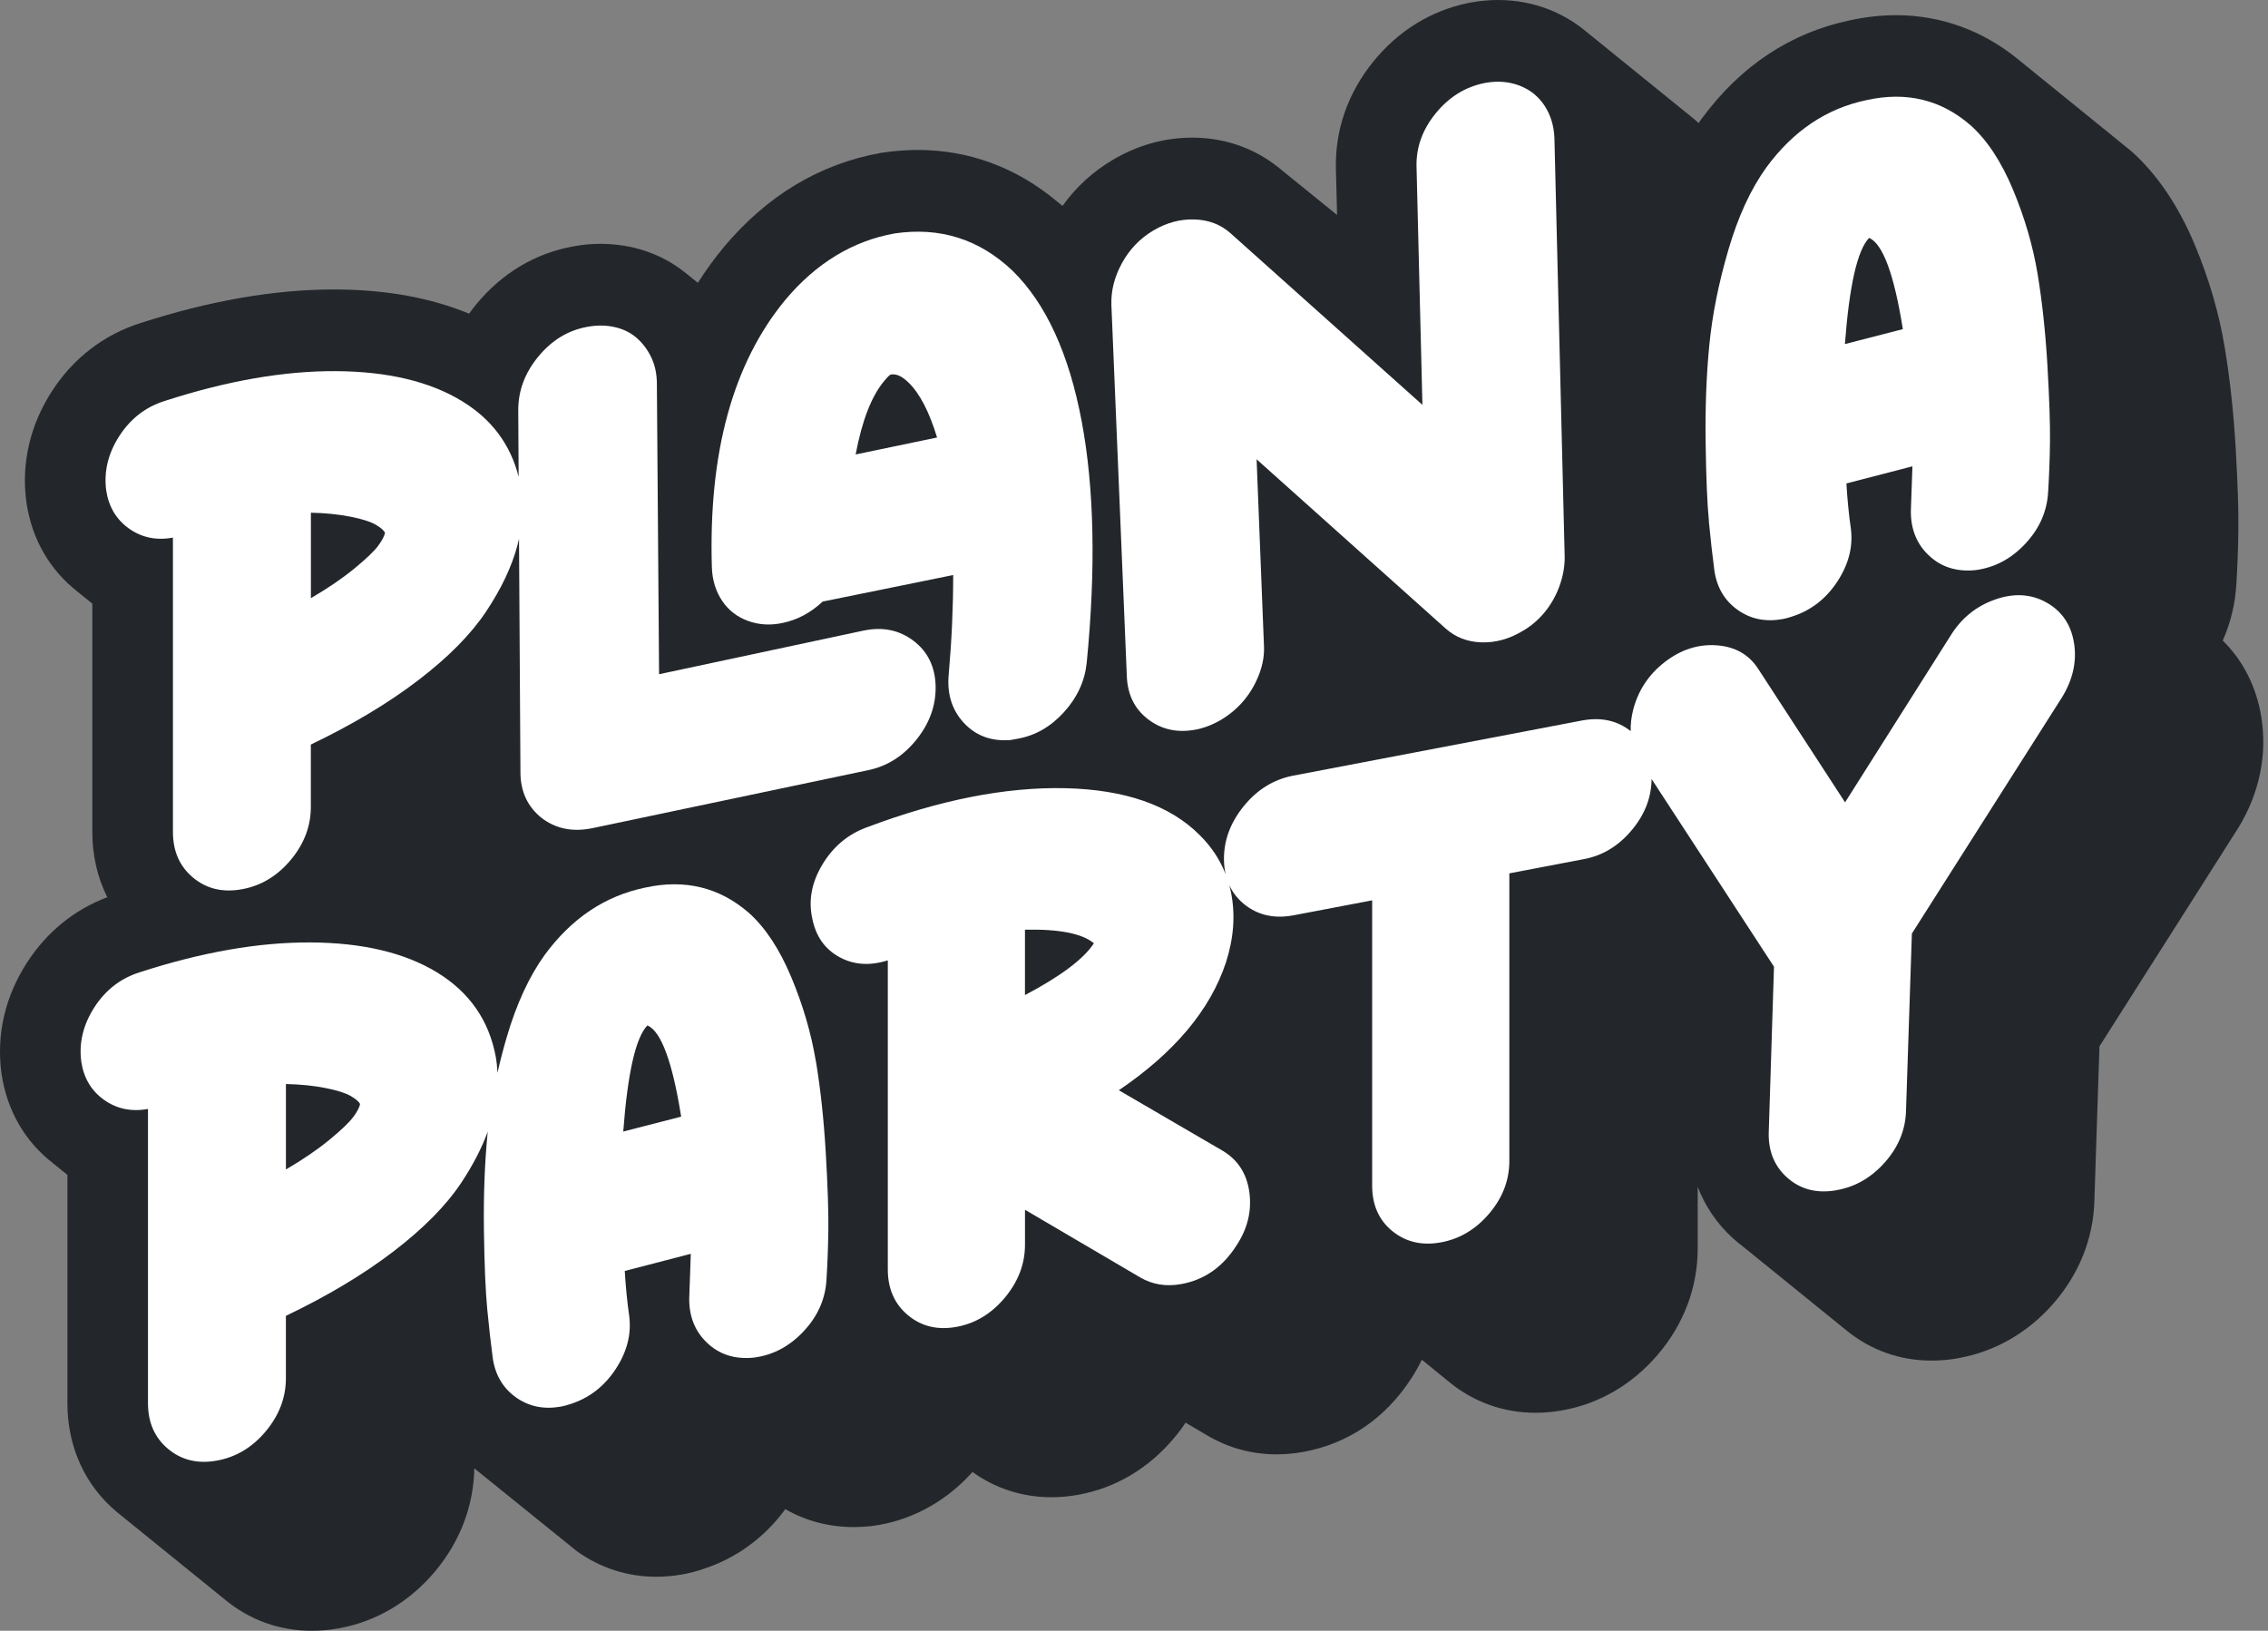
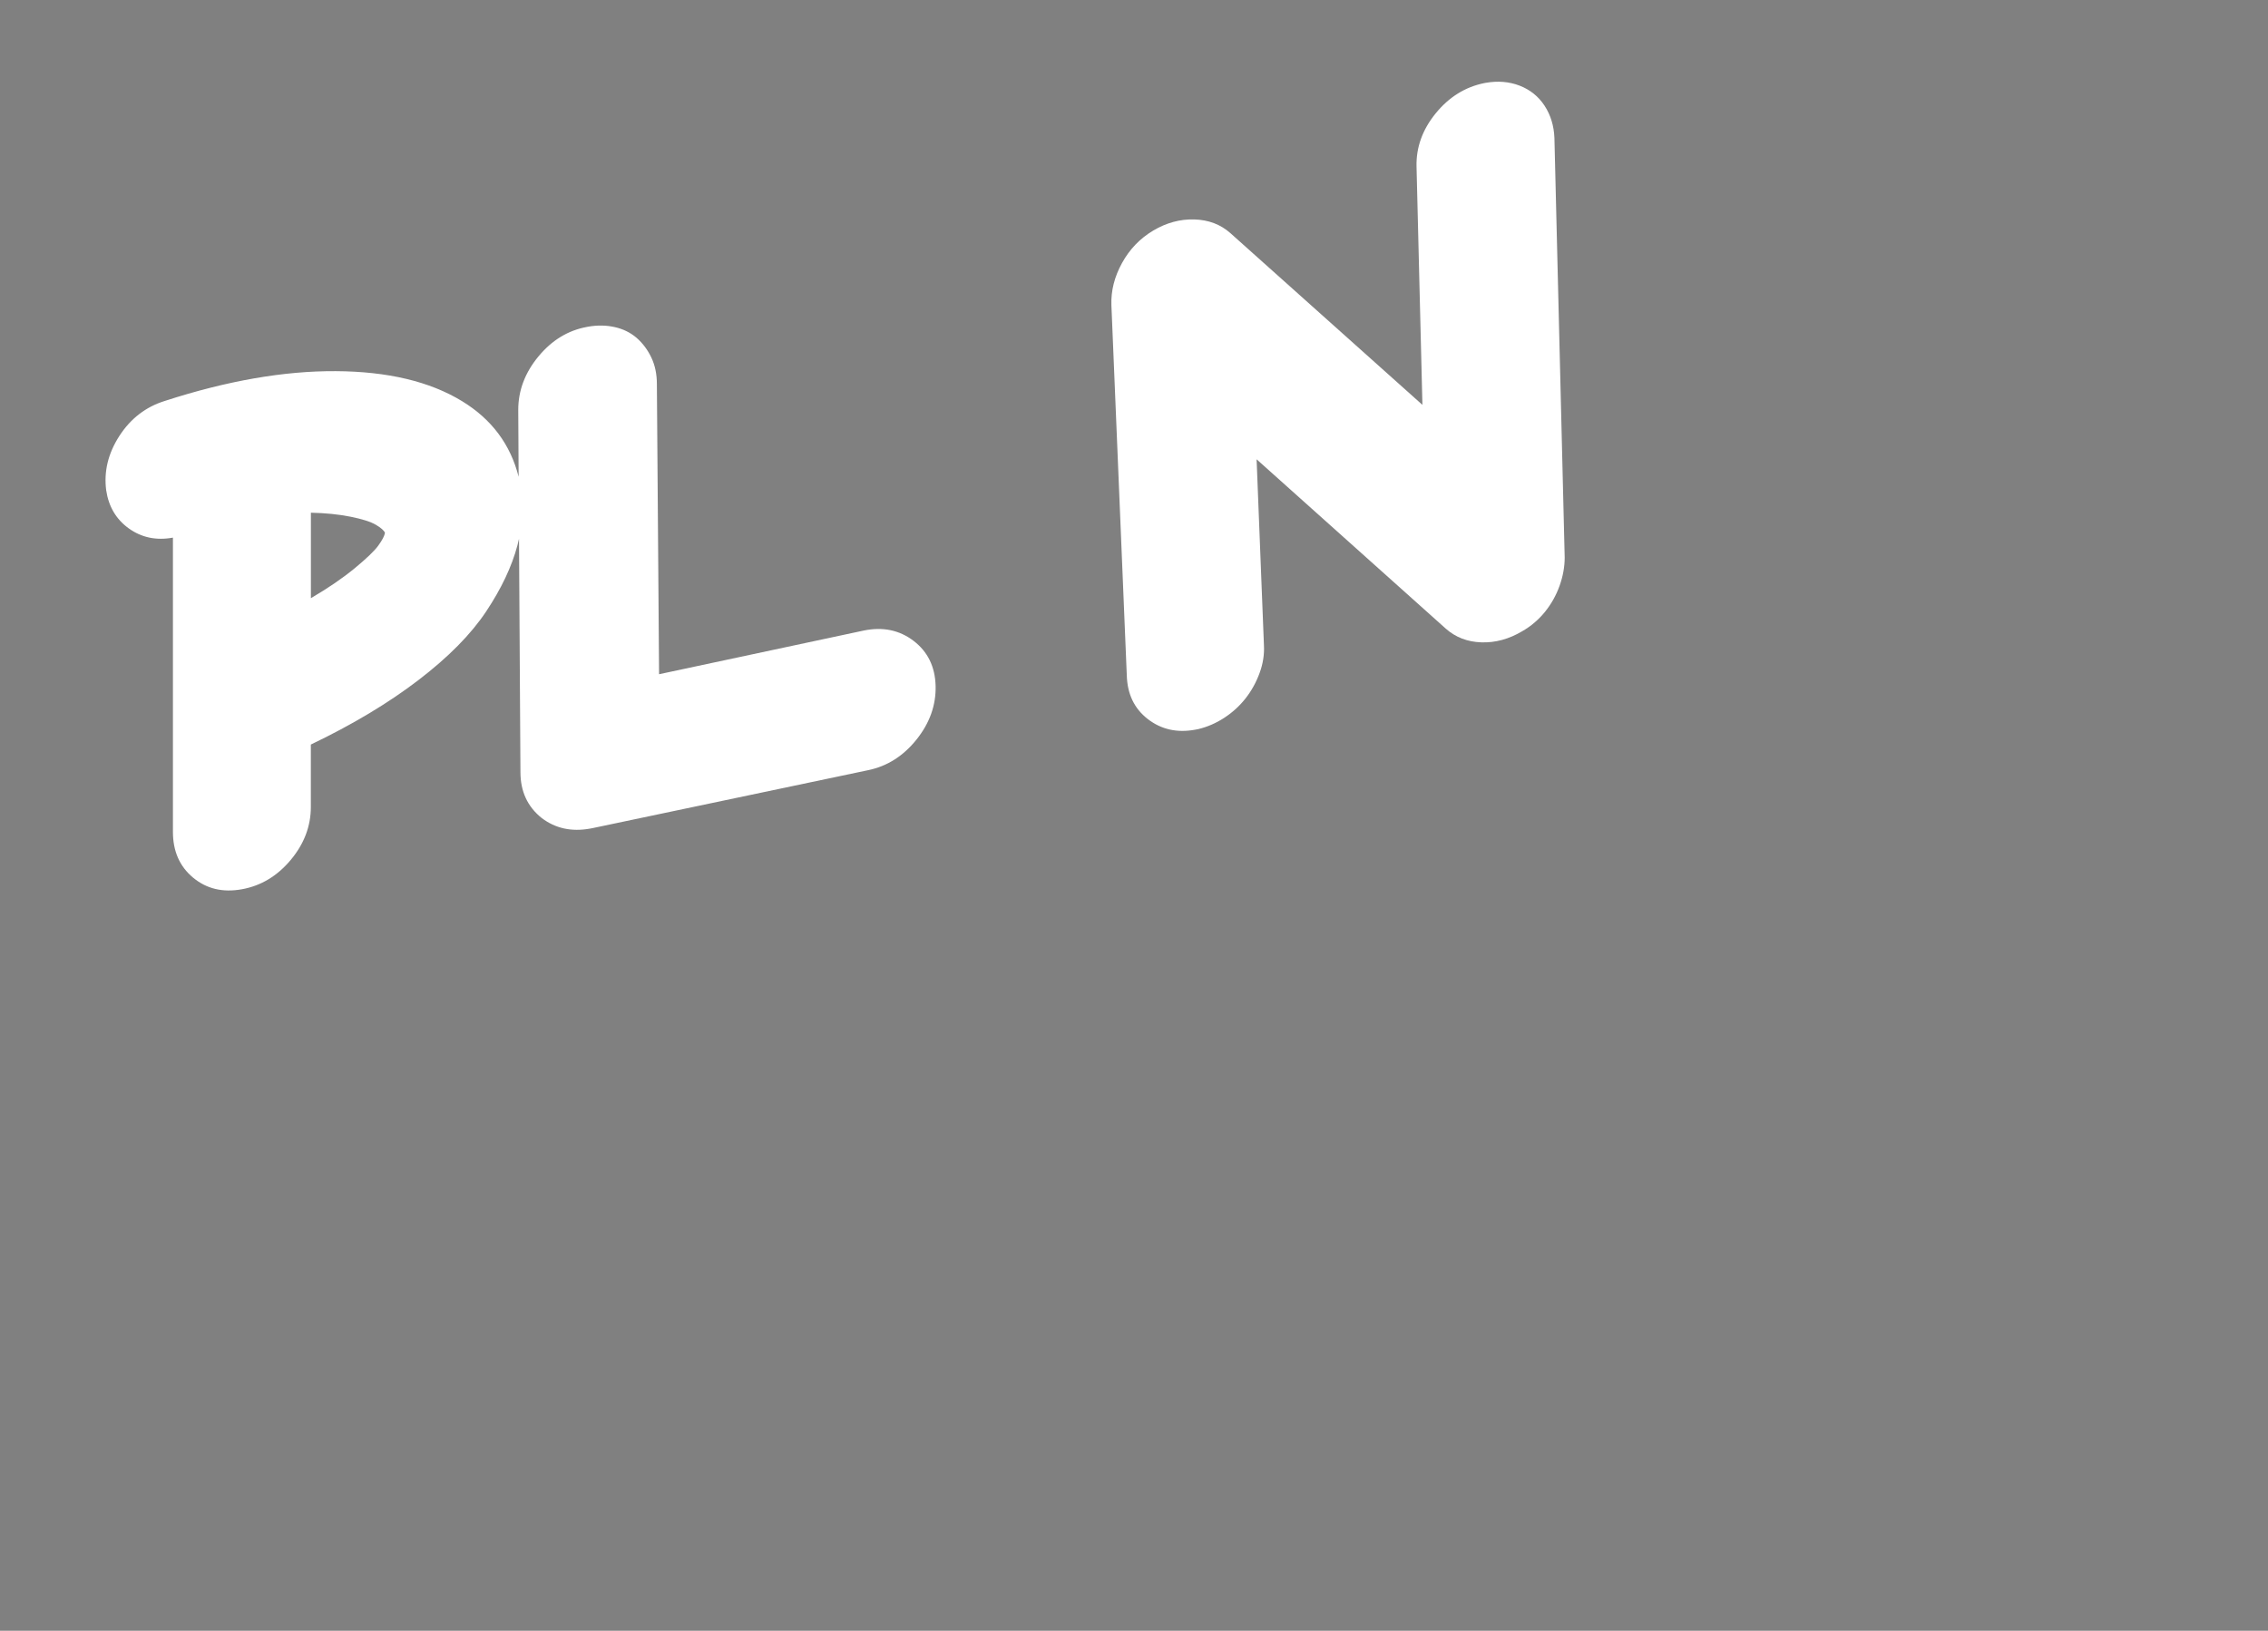
<svg xmlns="http://www.w3.org/2000/svg" width="89" height="64" viewBox="0 0 89 64" fill="none">
  <rect x="0" y="0" width="89" height="64" fill="#808080" stroke="none" />
  <g id="Vector">
-     <path d="M52.469 8.436L52.423 6.621C52.386 5.101 52.894 3.644 53.893 2.414C54.868 1.211 56.152 0.42 57.607 0.119L57.747 0.094C58.093 0.032 58.446 0 58.791 0C59.471 0 60.132 0.122 60.757 0.362C61.3 0.572 61.796 0.867 62.233 1.231L66.32 4.543C66.436 4.634 66.549 4.729 66.657 4.83C66.693 4.778 66.728 4.724 66.764 4.674L66.781 4.653C68.308 2.579 70.27 1.28 72.615 0.793C73.221 0.662 73.822 0.596 74.408 0.596C76.163 0.596 77.818 1.198 79.205 2.338L83.603 5.905L83.639 5.936C84.649 6.837 85.487 8.074 86.133 9.621C86.686 10.948 87.081 12.297 87.302 13.634C87.503 14.838 87.647 16.166 87.732 17.58C87.812 18.985 87.848 20.044 87.837 20.816C87.827 21.555 87.801 22.258 87.759 22.91C87.717 23.688 87.535 24.44 87.224 25.139C88.025 25.928 88.548 26.959 88.738 28.144C88.974 29.616 88.669 31.109 87.854 32.459L82.387 41.063L82.187 47.123C82.145 48.613 81.583 50.012 80.566 51.172C79.571 52.306 78.294 53.039 76.871 53.297L76.745 53.32L76.707 53.327C76.4 53.374 76.093 53.397 75.795 53.397C74.567 53.397 73.435 52.997 72.495 52.242L68.408 48.93C68.269 48.827 68.135 48.716 68.006 48.599C67.382 48.033 66.917 47.346 66.621 46.58V48.99C66.621 50.514 66.082 51.954 65.063 53.153C64.064 54.327 62.77 55.087 61.319 55.347C60.961 55.413 60.603 55.445 60.254 55.445C59.009 55.445 57.84 55.03 56.878 54.245L55.856 53.411C55.836 53.396 55.814 53.382 55.794 53.365C55.672 53.614 55.538 53.858 55.38 54.097C54.362 55.667 52.897 56.664 51.136 56.982C50.789 57.044 50.441 57.076 50.099 57.076C49.127 57.076 48.21 56.827 47.374 56.334L46.524 55.833C46.387 56.041 46.237 56.24 46.072 56.434C45.072 57.63 43.773 58.4 42.314 58.663C41.959 58.727 41.605 58.759 41.258 58.759C40.13 58.759 39.068 58.42 38.162 57.768C38.132 57.803 38.1 57.837 38.069 57.871C37.012 59.002 35.678 59.7 34.208 59.89L34.127 59.898C33.918 59.919 33.708 59.93 33.504 59.93C32.531 59.93 31.62 59.691 30.819 59.226C29.99 60.356 28.872 61.17 27.562 61.586C27.309 61.672 27.05 61.738 26.791 61.786C26.445 61.848 26.093 61.88 25.751 61.88C24.625 61.88 23.548 61.533 22.637 60.877L18.641 57.648C18.632 57.642 18.621 57.634 18.612 57.627C18.586 59.1 18.055 60.496 17.071 61.672C16.07 62.865 14.765 63.638 13.298 63.904C12.939 63.968 12.581 64 12.231 64C10.965 64 9.785 63.575 8.815 62.766L4.592 59.344C3.337 58.301 2.645 56.782 2.645 55.071V46.108C2.645 46.108 2.633 46.098 2.627 46.094C2.58 46.058 2.535 46.021 2.49 45.983C2.443 45.947 2.398 45.91 2.353 45.872C2.307 45.836 2.262 45.799 2.217 45.762C2.174 45.729 2.132 45.695 2.092 45.661C0.978 44.802 0.278 43.589 0.06 42.144L0.052 42.082C-0.142 40.582 0.206 39.094 1.062 37.773C1.836 36.577 2.917 35.698 4.21 35.212C3.825 34.446 3.623 33.575 3.623 32.652V23.691C3.613 23.683 3.603 23.675 3.593 23.666C3.546 23.63 3.502 23.593 3.456 23.555C3.409 23.519 3.365 23.482 3.319 23.444C3.273 23.408 3.228 23.371 3.184 23.334C3.135 23.296 3.087 23.258 3.04 23.218C1.945 22.361 1.253 21.159 1.037 19.724L1.029 19.659C0.835 18.162 1.186 16.671 2.039 15.351C2.878 14.052 4.082 13.129 5.522 12.676C8.22 11.803 10.767 11.36 13.091 11.36H13.196C15.168 11.371 16.914 11.689 18.409 12.311C18.5 12.183 18.597 12.056 18.698 11.932C19.701 10.719 21.01 9.936 22.487 9.672L22.523 9.665C22.87 9.6 23.225 9.569 23.573 9.569C23.989 9.569 24.402 9.616 24.804 9.703C25.605 9.886 26.316 10.23 26.926 10.729C26.974 10.765 27.02 10.804 27.067 10.842C27.114 10.878 27.158 10.916 27.203 10.953C27.249 10.989 27.295 11.026 27.339 11.064C27.355 11.076 27.369 11.088 27.385 11.1C27.693 10.616 28.025 10.155 28.388 9.719L28.402 9.699C30.095 7.678 32.164 6.435 34.551 6.003L34.599 5.995L34.65 5.988C35.11 5.92 35.573 5.885 36.022 5.885C38.013 5.885 39.871 6.571 41.435 7.87C41.481 7.907 41.526 7.942 41.571 7.979C41.612 8.012 41.654 8.045 41.696 8.08C42.219 7.348 42.875 6.744 43.656 6.28C44.638 5.697 45.692 5.402 46.787 5.402C46.844 5.402 46.901 5.405 46.961 5.405C48.145 5.44 49.232 5.833 50.129 6.541C50.204 6.596 50.274 6.657 50.346 6.716C50.35 6.72 50.355 6.723 50.359 6.727L52.469 8.436Z" fill="#23272B" />
    <path d="M5.059 20.741C5.559 21.098 6.134 21.218 6.786 21.099V32.646C6.786 33.405 7.049 34.003 7.577 34.443C8.106 34.883 8.743 35.035 9.492 34.899C10.24 34.764 10.878 34.381 11.406 33.751C11.933 33.121 12.198 32.427 12.198 31.669V29.22C13.828 28.439 15.235 27.597 16.415 26.694C17.596 25.791 18.482 24.892 19.078 23.996C19.673 23.102 20.081 22.24 20.302 21.413C20.325 21.322 20.347 21.232 20.367 21.144L20.423 30.3C20.423 31.058 20.701 31.66 21.257 32.103C21.795 32.512 22.427 32.65 23.157 32.518L23.244 32.502L34.066 30.226C34.815 30.072 35.447 29.67 35.966 29.023C36.484 28.375 36.733 27.674 36.715 26.919C36.695 26.165 36.407 25.576 35.851 25.151C35.295 24.727 34.642 24.592 33.894 24.746L25.863 26.46L25.777 15.073C25.777 14.685 25.706 14.339 25.561 14.034C25.417 13.73 25.224 13.472 24.986 13.263C24.746 13.055 24.458 12.912 24.122 12.837C23.786 12.761 23.436 12.758 23.071 12.822L23.043 12.828C22.294 12.962 21.656 13.351 21.128 13.99C20.6 14.629 20.337 15.328 20.337 16.087L20.352 18.712C20.032 17.445 19.295 16.453 18.129 15.742C16.863 14.97 15.212 14.578 13.177 14.566C11.143 14.554 8.908 14.944 6.47 15.734C5.722 15.966 5.127 16.425 4.685 17.107C4.244 17.79 4.071 18.5 4.167 19.241C4.264 19.885 4.56 20.384 5.059 20.741ZM12.199 20.121C12.774 20.133 13.293 20.186 13.754 20.278C14.214 20.37 14.545 20.475 14.747 20.594C14.95 20.713 15.068 20.819 15.107 20.909C15.088 21.029 15.002 21.195 14.848 21.408C14.694 21.621 14.382 21.919 13.913 22.306C13.442 22.693 12.872 23.083 12.2 23.475V20.122L12.199 20.121Z" fill="white" />
-     <path d="M28.337 23.578C28.587 23.951 28.927 24.214 29.36 24.37C29.792 24.526 30.247 24.55 30.727 24.444C31.302 24.321 31.821 24.043 32.281 23.609L37.405 22.567C37.405 23.831 37.347 25.125 37.231 26.447C37.154 27.218 37.351 27.859 37.821 28.366C38.29 28.875 38.901 29.1 39.649 29.043C39.746 29.026 39.841 29.009 39.937 28.991C40.629 28.867 41.232 28.52 41.751 27.949C42.269 27.38 42.566 26.738 42.643 26.024C43.007 22.324 42.941 19.152 42.443 16.511C41.943 13.87 41.042 11.91 39.737 10.628C38.431 9.386 36.887 8.898 35.102 9.162C33.451 9.46 32.022 10.331 30.813 11.774C28.759 14.264 27.8 17.762 27.935 22.267C27.953 22.769 28.088 23.205 28.337 23.578ZM34.699 14.95C34.833 14.79 34.919 14.705 34.958 14.698C35.17 14.66 35.399 14.765 35.65 15.012C36.09 15.437 36.465 16.157 36.772 17.17L33.577 17.835C33.827 16.507 34.199 15.545 34.699 14.95Z" fill="white" />
    <path d="M45.037 28.216C45.566 28.627 46.184 28.767 46.895 28.638C46.952 28.628 46.99 28.621 47.009 28.617C47.373 28.531 47.719 28.382 48.046 28.168C48.372 27.954 48.65 27.699 48.881 27.404C49.111 27.11 49.293 26.781 49.427 26.416C49.561 26.053 49.619 25.687 49.599 25.321L49.311 18.025L56.738 24.674C57.121 25.012 57.587 25.192 58.134 25.209C58.681 25.227 59.214 25.082 59.732 24.774C60.078 24.576 60.375 24.322 60.624 24.016C60.873 23.708 61.065 23.367 61.199 22.993C61.333 22.619 61.401 22.247 61.401 21.878L60.998 5.418C60.979 4.935 60.849 4.511 60.61 4.147C60.37 3.782 60.044 3.521 59.632 3.361C59.218 3.202 58.772 3.167 58.294 3.252L58.236 3.263C57.488 3.417 56.855 3.814 56.336 4.452C55.818 5.09 55.568 5.786 55.587 6.541L55.818 15.889L48.277 9.144C47.892 8.805 47.423 8.628 46.866 8.612C46.309 8.596 45.772 8.741 45.254 9.049C44.736 9.357 44.328 9.781 44.031 10.32C43.733 10.861 43.594 11.41 43.613 11.97L44.217 26.5C44.237 27.235 44.509 27.806 45.037 28.216Z" fill="white" />
-     <path d="M67.058 20.459C67.125 21.157 67.197 21.8 67.275 22.388C67.371 23.052 67.672 23.565 68.181 23.93C68.69 24.295 69.279 24.416 69.951 24.296C70.066 24.275 70.182 24.244 70.296 24.205C71.045 23.972 71.645 23.514 72.096 22.829C72.547 22.145 72.725 21.444 72.628 20.721C72.551 20.191 72.494 19.607 72.456 18.973L75.047 18.301C75.028 18.907 75.008 19.445 74.99 19.915C74.951 20.68 75.177 21.301 75.667 21.775C76.156 22.251 76.775 22.45 77.524 22.374C78.272 22.277 78.924 21.931 79.481 21.334C80.038 20.738 80.334 20.058 80.373 19.292C80.411 18.683 80.436 18.031 80.445 17.339C80.454 16.647 80.42 15.648 80.344 14.339C80.267 13.031 80.138 11.83 79.956 10.735C79.773 9.641 79.452 8.542 78.992 7.439C78.532 6.337 77.975 5.494 77.323 4.912C76.171 3.914 74.819 3.585 73.264 3.925C71.69 4.248 70.376 5.127 69.321 6.562C68.707 7.412 68.207 8.493 67.824 9.806C67.439 11.121 67.19 12.37 67.075 13.557C66.96 14.745 66.912 16.017 66.932 17.373C66.95 18.732 66.994 19.758 67.061 20.456L67.058 20.459ZM73.348 9.336C73.885 9.57 74.327 10.763 74.671 12.917L72.397 13.503C72.571 11.197 72.888 9.809 73.348 9.336Z" fill="white" />
-     <path d="M32.014 41.643C31.832 40.55 31.511 39.45 31.05 38.347C30.59 37.245 30.033 36.403 29.381 35.82C28.23 34.823 26.877 34.494 25.323 34.833C23.749 35.157 22.434 36.035 21.379 37.47C20.765 38.321 20.266 39.401 19.882 40.715C19.745 41.184 19.625 41.645 19.522 42.099C19.512 41.885 19.49 41.672 19.453 41.464C19.185 40.036 18.416 38.935 17.15 38.162C15.884 37.391 14.233 36.998 12.198 36.986C10.164 36.975 7.929 37.364 5.492 38.154C4.743 38.387 4.148 38.845 3.706 39.527C3.266 40.21 3.092 40.921 3.189 41.662C3.285 42.305 3.581 42.806 4.081 43.163C4.58 43.519 5.155 43.639 5.807 43.521V55.068C5.807 55.827 6.071 56.425 6.599 56.865C7.127 57.305 7.765 57.457 8.513 57.321C9.262 57.186 9.899 56.803 10.428 56.173C10.954 55.542 11.219 54.849 11.219 54.091V51.641C12.849 50.861 14.256 50.019 15.437 49.115C16.617 48.213 17.504 47.313 18.1 46.418C18.556 45.731 18.902 45.062 19.139 44.415C19.138 44.432 19.135 44.449 19.134 44.467C19.019 45.654 18.971 46.926 18.99 48.283C19.009 49.641 19.053 50.668 19.119 51.365C19.186 52.063 19.258 52.706 19.336 53.294C19.432 53.957 19.734 54.471 20.242 54.836C20.751 55.2 21.34 55.322 22.012 55.202C22.127 55.181 22.243 55.15 22.357 55.111C23.106 54.878 23.706 54.419 24.157 53.735C24.608 53.051 24.786 52.349 24.689 51.627C24.612 51.097 24.555 50.513 24.517 49.879L27.108 49.206C27.089 49.813 27.069 50.351 27.051 50.821C27.012 51.586 27.239 52.207 27.728 52.681C28.217 53.157 28.836 53.356 29.585 53.279C30.333 53.183 30.985 52.837 31.542 52.24C32.099 51.644 32.395 50.964 32.434 50.197C32.472 49.588 32.497 48.937 32.506 48.245C32.515 47.553 32.481 46.554 32.405 45.245C32.328 43.937 32.199 42.736 32.017 41.641L32.014 41.643ZM13.868 43.828C13.714 44.041 13.402 44.34 12.933 44.727C12.462 45.114 11.892 45.504 11.22 45.896V42.543C11.796 42.555 12.315 42.608 12.775 42.7C13.235 42.791 13.566 42.897 13.769 43.016C13.971 43.135 14.089 43.24 14.129 43.33C14.109 43.451 14.023 43.617 13.869 43.83L13.868 43.828ZM24.457 44.408C24.63 42.103 24.946 40.715 25.406 40.242C25.944 40.475 26.386 41.668 26.73 43.823L24.457 44.408Z" fill="white" />
-     <path d="M81.386 25.23C81.271 24.512 80.911 23.984 80.306 23.645C79.702 23.307 79.029 23.269 78.291 23.528C77.552 23.788 76.971 24.257 76.55 24.936L72.404 31.488L69.007 26.269C68.642 25.693 68.096 25.379 67.367 25.326C66.638 25.273 65.957 25.494 65.323 25.986C64.689 26.481 64.277 27.108 64.085 27.872C64.014 28.158 63.983 28.432 63.992 28.693C63.469 28.281 62.841 28.14 62.106 28.272L62.077 28.277L50.707 30.448C49.958 30.602 49.325 30.999 48.807 31.637C48.289 32.275 48.03 32.963 48.03 33.702C48.03 33.918 48.053 34.12 48.096 34.309C47.874 33.736 47.534 33.222 47.071 32.766C45.9 31.597 44.145 30.987 41.804 30.933C39.462 30.88 36.863 31.394 34.003 32.473C33.274 32.741 32.697 33.225 32.276 33.922C31.854 34.621 31.719 35.325 31.873 36.036C32.008 36.731 32.357 37.237 32.924 37.553C33.49 37.868 34.128 37.913 34.839 37.689V49.819C34.839 50.577 35.102 51.176 35.63 51.616C36.158 52.056 36.791 52.207 37.53 52.074C38.269 51.941 38.902 51.559 39.43 50.929C39.957 50.298 40.222 49.605 40.222 48.847V47.477L44.741 50.131C45.221 50.413 45.758 50.501 46.352 50.394C47.254 50.231 47.974 49.732 48.511 48.895C48.952 48.232 49.125 47.536 49.029 46.804C48.932 46.074 48.586 45.528 47.992 45.169L43.905 42.787C46.092 41.303 47.494 39.631 48.108 37.771C48.414 36.821 48.482 35.909 48.31 35.037C48.29 34.935 48.266 34.837 48.239 34.737C48.371 35.025 48.564 35.275 48.822 35.484C49.351 35.913 49.988 36.061 50.737 35.925L50.766 35.92L53.846 35.334V46.532C53.846 47.29 54.109 47.883 54.637 48.314C55.166 48.743 55.798 48.892 56.538 48.758C57.276 48.625 57.909 48.248 58.438 47.627C58.966 47.006 59.229 46.318 59.229 45.56V34.275L62.136 33.72C62.885 33.585 63.522 33.198 64.05 32.558C64.554 31.949 64.804 31.285 64.811 30.572L69.614 37.938L69.411 44.361C69.372 45.126 69.608 45.741 70.117 46.202C70.626 46.664 71.254 46.837 72.003 46.721L72.089 46.705C72.818 46.573 73.446 46.207 73.974 45.606C74.503 45.005 74.775 44.334 74.795 43.591L75.025 36.638L80.927 27.35C81.349 26.652 81.502 25.944 81.387 25.226L81.386 25.23ZM40.221 39.052V36.486C41.564 36.457 42.466 36.635 42.927 37.019C42.524 37.636 41.621 38.314 40.221 39.052Z" fill="white" />
  </g>
</svg>